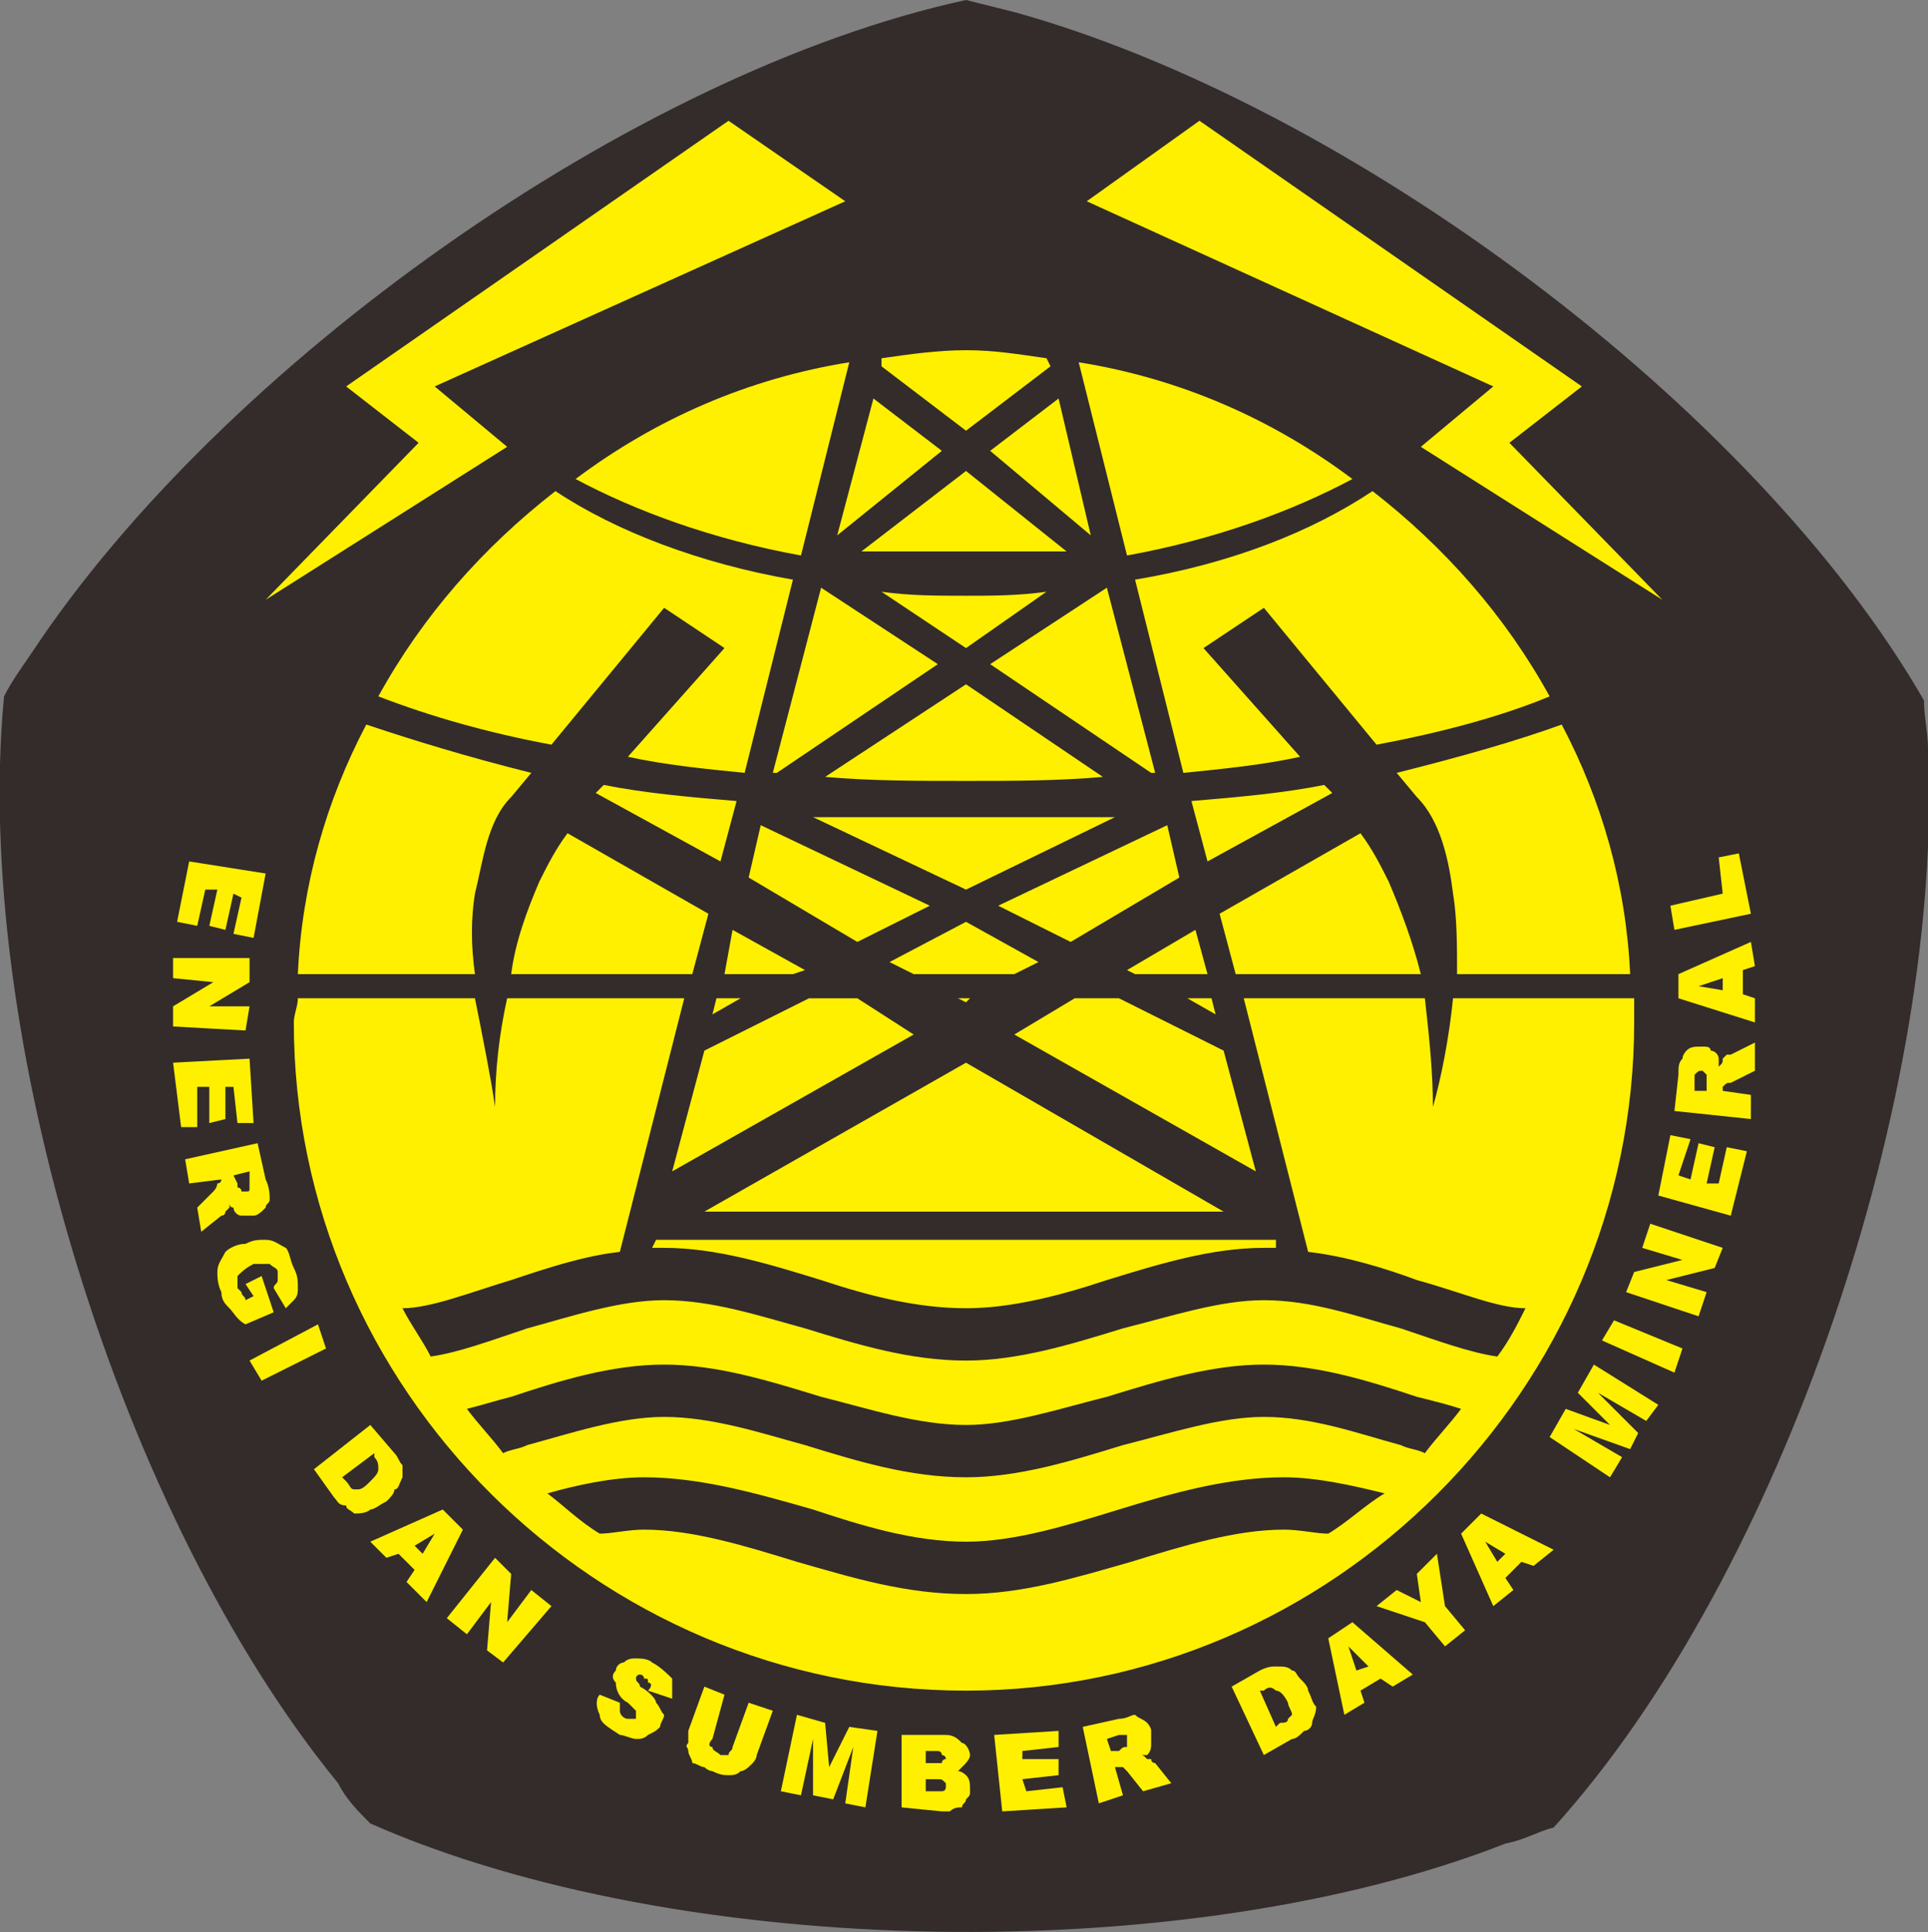
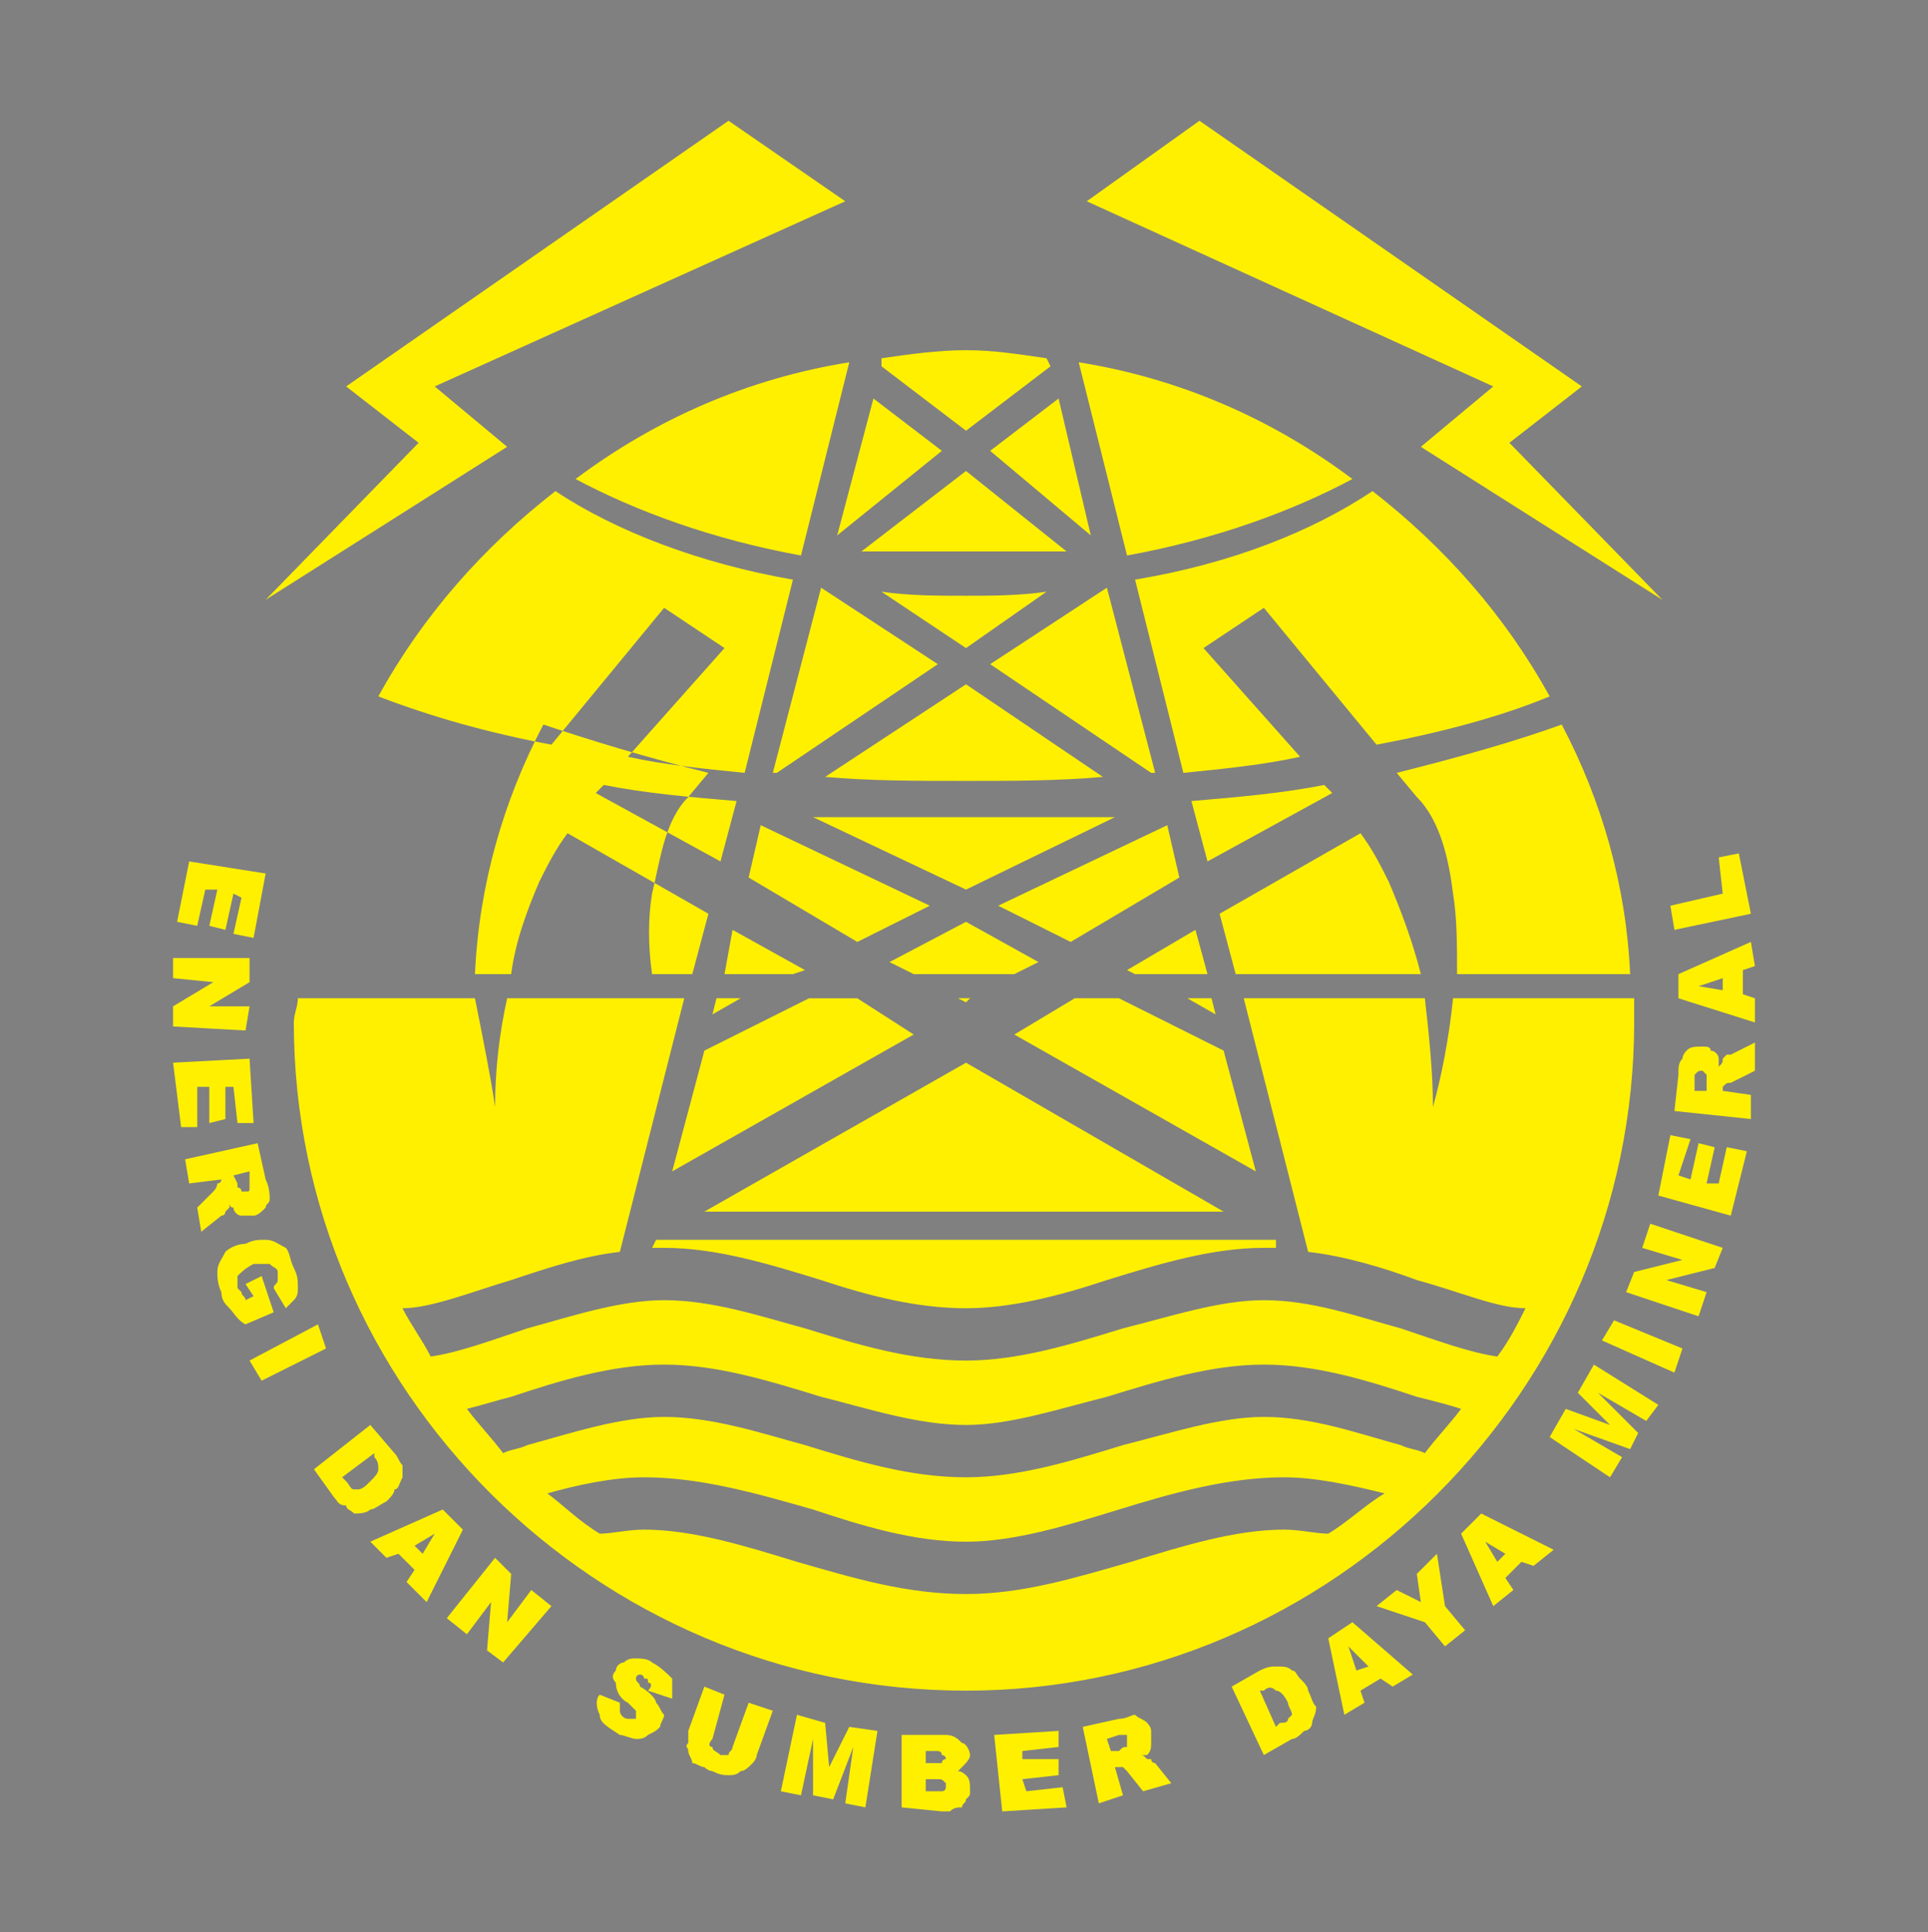
<svg xmlns="http://www.w3.org/2000/svg" xml:space="preserve" width="479px" height="480px" version="1.1" style="shape-rendering:geometricPrecision; text-rendering:geometricPrecision; image-rendering:optimizeQuality; fill-rule:evenodd; clip-rule:evenodd" viewBox="0 0 479 480">
  <rect x="0" y="0" width="479" height="480" fill="#808080" stroke="none" />
  <defs>
    <style type="text/css">
   
    .fil0 {fill:#332C2B}
    .fil1 {fill:#FFF000}
   
  </style>
  </defs>
  <g id="Layer_x0020_1">
-     <path class="fil0" d="M84 443c-54,-66 -91,-186 -83,-270 2,-4 5,-8 7,-11 47,-71 149,-144 232,-162 4,1 8,2 12,3 83,23 184,98 226,171 0,4 1,8 1,12 4,85 -36,205 -93,268 -4,1 -7,3 -12,4 -79,31 -205,29 -282,-5 -3,-3 -6,-6 -8,-10z" />
-     <path class="fil1" d="M66 217l-3 16 -5 -1 2 -9 -2 -1 -2 9 -4 -1 2 -9 -3 0 -2 9 -5 -1 3 -15 19 3zm148 -80l51 0 -25 -20 -26 20zm26 -50l0 0c7,0 13,1 20,2l1 2 -21 16 -21 -16 0 -2c7,-1 14,-2 21,-2zm28 3l0 0c25,4 48,14 68,29 -15,8 -34,15 -56,19l-12 -48zm-69 48l0 0c-22,-4 -41,-11 -56,-19 20,-15 43,-25 68,-29l-12 48zm-63 233l0 0c7,-2 16,-4 24,-4 14,0 28,4 42,8 12,4 25,8 38,8 12,0 25,-4 38,-8 13,-4 27,-8 41,-8l0 0c8,0 17,2 25,4 -5,3 -9,7 -14,10 -3,0 -7,-1 -11,-1l0 0c-12,0 -25,4 -38,8 -14,4 -27,8 -41,8 -15,0 -28,-4 -42,-8 -13,-4 -26,-8 -38,-8 -4,0 -8,1 -11,1 -5,-3 -9,-7 -13,-10zm26 -61l0 0c1,0 2,0 3,0 13,0 26,4 39,8 12,4 24,7 36,7 11,0 23,-3 35,-7 13,-4 26,-8 39,-8l0 0c1,0 2,0 3,0l0 -2 -1 0 -153 0 0 0 -1 2zm201 40l0 0c-3,4 -6,7 -9,11 -2,-1 -4,-1 -6,-2 -11,-3 -22,-7 -34,-7l0 0c-11,0 -23,4 -35,7 -13,4 -26,8 -39,8 -14,0 -27,-4 -40,-8 -11,-3 -23,-7 -35,-7 -11,0 -23,4 -34,7 -2,1 -4,1 -6,2 -3,-4 -6,-7 -9,-11 4,-1 7,-2 11,-3 12,-4 25,-8 38,-8 13,0 26,4 39,8 12,3 24,7 36,7 11,0 23,-4 35,-7 13,-4 26,-8 39,-8l0 0c13,0 26,4 38,8 4,1 8,2 11,3zm-70 -132l0 0 -27 16 -18 -9 42 -20 3 13zm-80 16l0 0 -27 -16 3 -13 42 20 -18 9zm27 -13l0 0 37 -18 -75 0 38 18zm-6 -109l0 0 -26 21 9 -34 17 13zm29 -13l0 0 8 34 -25 -21 17 -13zm-88 202l0 0 65 -37 64 37 -129 0zm166 -179l0 0c-15,10 -35,18 -59,22l12 48c10,-1 20,-2 29,-4l-24 -27 15 -10 28 34c16,-3 31,-7 43,-12 -11,-20 -26,-37 -44,-51zm-54 70l0 0c0,0 0,0 -1,0l-40 -27 29 -19 12 46zm-13 1l0 0 -34 -23 -35 23c11,1 23,1 35,1 11,0 23,0 34,-1zm-81 -1l0 0c0,0 -1,0 -1,0l12 -46 29 19 -40 27zm-8 0l0 0 12 -48c-23,-4 -44,-12 -59,-22 -18,14 -33,31 -44,51 13,5 27,9 43,12l28 -34 15 10 -24 27c9,2 19,3 29,4zm34 -45l0 0 21 14 20 -14c-7,1 -14,1 -20,1 -7,0 -14,0 -21,-1zm169 33l0 0c10,19 16,40 17,62l-43 0c0,-7 0,-14 -1,-20 -1,-8 -3,-18 -9,-24l-5 -6c16,-4 30,-8 41,-12zm-35 62l0 0c-2,-8 -5,-16 -8,-23 -2,-4 -4,-8 -7,-12l-35 20 4 15 46 0zm-53 0l0 0 -3 -11 -17 10 2 1 18 0zm-48 0l0 0 6 -3 -18 -10 -19 10 6 3 25 0zm-55 0l0 0 3 -1 -18 -10 -2 11 17 0zm-25 0l0 0 -45 0c1,-8 4,-16 7,-23 2,-4 4,-8 7,-12l35 20 -4 15zm-54 0l0 0 -44 0c1,-22 7,-43 17,-62 12,4 25,8 41,12l-5 6c-6,6 -7,16 -9,24 -1,6 -1,13 0,20zm32 -47l0 0 -2 2 31 17 4 -15c-12,-1 -23,-2 -33,-4zm146 4l0 0c12,-1 23,-2 33,-4l2 2 -31 17 -4 -15zm110 49l0 0 -45 0c-1,10 -3,20 -5,27 0,-9 -1,-18 -2,-27l-45 0 16 63c9,1 19,4 27,7 11,3 20,7 27,7 -2,4 -4,8 -7,12 -7,-1 -15,-4 -24,-7 -11,-3 -22,-7 -34,-7l0 0c-11,0 -23,4 -35,7 -13,4 -26,8 -39,8 -14,0 -27,-4 -40,-8 -11,-3 -23,-7 -35,-7 -11,0 -23,4 -34,7 -9,3 -17,6 -24,7 -2,-4 -5,-8 -7,-12 7,0 17,-4 27,-7 9,-3 18,-6 27,-7l16 -63 -44 0c-2,9 -3,18 -3,27 -1,-7 -3,-17 -5,-27l-44 0c0,2 -1,4 -1,6 0,91 75,166 167,166 91,0 166,-75 166,-166 0,-2 0,-4 0,-6zm-228 0l0 0 6 0 -7 4 1 -4zm23 0l0 0 -26 13 -8 30 60 -34 -14 -9 -12 0zm37 0l0 0 3 0 -1 1 -2 -1zm29 0l0 0 -15 9 60 34 -8 -30 -26 -13 -11 0zm28 0l0 0 6 0 1 4 -7 -4zm-25 -198l28 -20 95 66 -18 14 38 39 -60 -38 18 -15 -101 -46zm-60 0l-29 -20 -95 66 18 14 -38 39 60 -38 -18 -15 102 -46zm-148 188l0 0 0 6 -10 6 10 0 -1 6 -18 -1 0 -5 10 -6 -10 -1 0 -5 19 0zm0 25l0 0 1 16 -4 0 -1 -9 -2 0 0 8 -4 1 0 -9 -3 0 0 10 -4 0 -2 -16 19 -1zm-16 25l0 0 18 -4 2 9c1,2 1,4 1,5 0,1 -1,1 -1,2 -1,1 -2,2 -3,2 -1,0 -2,0 -3,0 -1,0 -2,-1 -2,-2 -1,0 -1,-1 -1,-1 0,0 0,1 0,1 0,0 -1,1 -1,1 0,1 -1,1 -1,1l-5 4 -1 -6 4 -4c1,-1 1,-2 1,-2 1,0 1,-1 1,-1l0 0 -8 1 -1 -6zm12 4l0 0 1 2c0,0 0,1 0,1 1,0 1,1 1,1 0,0 1,0 1,0 1,0 1,0 1,-1 0,0 0,-1 0,-2l0 -2 -4 1zm3 27l0 0 4 -2 3 9 -7 3c-2,-1 -3,-3 -4,-4 -1,-1 -2,-2 -2,-4 -1,-2 -1,-4 -1,-5 0,-2 1,-3 2,-5 1,-1 3,-2 5,-2 2,-1 3,-1 5,-1 2,0 3,1 5,2 1,1 1,3 2,5 1,2 1,3 1,5 0,1 0,2 -1,3 0,0 -1,1 -2,2l-3 -5c0,-1 1,-1 1,-2 0,0 0,-1 0,-2 0,-1 -1,-1 -2,-2 -1,0 -2,0 -4,0 -2,1 -3,2 -4,3 0,1 0,2 0,3 0,0 1,1 1,1 0,1 1,1 1,2l2 -1 -2 -3zm18 10l0 0 2 6 -16 8 -3 -5 17 -9zm13 25l0 0 6 7c1,1 1,2 2,3 0,1 0,2 0,3 -1,2 -1,3 -2,3 0,1 -1,2 -2,3 -2,1 -3,2 -4,2 -1,1 -3,1 -4,1 -1,-1 -2,-1 -2,-2 -2,0 -2,-1 -3,-2l-5 -7 14 -11zm1 7l0 0 -8 6 1 1c1,1 1,2 2,2 0,0 1,0 1,0 1,0 2,-1 3,-2 1,-1 2,-2 2,-3 0,-1 0,-2 -1,-3l0 -1zm10 29l0 0 -2 3 5 5 9 -18 -5 -5 -18 8 4 4 3 -1 4 4zm2 -4l0 0 -2 -2 5 -3 -3 5zm18 1l0 0 4 4 -1 12 6 -8 5 4 -12 14 -4 -3 1 -12 -6 8 -5 -4 12 -15zm26 34l0 0 5 2c0,1 0,2 0,2 0,1 1,2 2,2 0,0 1,0 1,0 1,0 1,0 1,0 0,-1 0,-1 0,-2 0,0 -1,-1 -2,-2 -2,-1 -3,-3 -3,-5 -1,-1 -1,-2 0,-3 0,-1 1,-2 2,-2 1,-1 2,-1 3,-1 1,0 3,0 4,1 2,1 4,3 5,4 0,1 0,3 0,5l-6 -2c1,-1 1,-2 0,-2 0,-1 0,-1 -1,-1 0,-1 -1,-1 -1,-1 -1,0 -1,1 -1,1 0,0 0,0 0,0 0,1 1,1 1,2 2,1 4,3 4,4 1,1 1,2 2,3 0,1 -1,2 -1,3 -1,1 -1,1 -3,2 -1,1 -2,1 -3,1 -1,0 -3,-1 -4,-1 -3,-2 -5,-3 -5,-5 -1,-2 -1,-4 0,-5zm37 2l0 0 6 2 -4 11c0,1 -1,2 -1,2 -1,1 -2,2 -3,2 -1,1 -2,1 -3,1 -1,0 -2,0 -4,-1 0,0 -1,0 -2,-1 -1,0 -2,-1 -3,-1 0,-1 -1,-2 -1,-3 0,-1 -1,-1 0,-2 0,-1 0,-2 0,-3l4 -11 5 2 -3 11c-1,1 -1,2 0,2 0,1 1,1 2,2 0,0 1,0 2,0 0,-1 1,-1 1,-2l4 -11zm12 3l0 0 7 2 1 11 5 -10 7 1 -3 19 -5 -1 2 -14 -5 13 -5 -1 0 -14 -3 14 -5 -1 4 -19zm26 5l0 0 11 0c2,0 3,1 4,2 1,0 2,2 2,3 0,1 -1,2 -2,3 0,0 -1,1 -1,1 1,0 2,1 2,1 1,1 1,2 1,4 0,1 0,1 -1,2 0,1 -1,1 -1,2 -1,0 -2,0 -3,1 -1,0 -2,0 -2,0l-10 -1 0 -18zm6 7l0 0 2 0c1,0 2,0 2,0 0,-1 1,-1 1,-1 0,-1 -1,-1 -1,-1 0,-1 -1,-1 -1,-1l-3 0 0 3zm0 7l0 0 3 0c1,0 1,0 1,0 1,0 1,-1 1,-1 0,-1 0,-1 0,-1 -1,-1 -1,-1 -2,-1l-3 0 0 3zm17 -14l0 0 16 -1 0 4 -9 1 0 2 9 0 0 4 -9 1 1 3 9 -1 1 5 -16 1 -2 -19zm26 17l0 0 -4 -19 9 -2c2,0 3,-1 4,-1 1,1 2,1 3,2 0,0 1,1 1,2 0,1 0,2 0,3 0,1 0,2 -1,3 -1,0 -1,0 -2,0 1,0 1,0 2,1 0,0 0,0 1,0 0,1 1,1 1,1l4 5 -7 2 -4 -5c-1,-1 -1,-1 -1,-1 -1,0 -1,0 -2,0l0 0 2 7 -6 2zm3 -13l0 0 2 0c1,-1 1,-1 2,-1 0,0 0,0 0,-1 0,0 0,0 0,-1 0,0 0,0 0,-1 -1,0 -1,0 -2,0l-3 1 1 3zm30 -16l0 0 7 -4c2,-1 3,-1 4,-1 2,0 3,0 4,1 1,0 1,1 2,2 1,1 2,2 2,3 1,2 1,3 2,4 0,2 -1,3 -1,4 0,1 -1,2 -2,2 -1,1 -2,2 -3,2l-7 4 -8 -17zm7 1l0 0 4 9 1 -1c1,0 2,0 2,-1 0,0 1,-1 1,-1 0,-1 -1,-2 -1,-3 -1,-2 -2,-3 -3,-3 -1,-1 -2,-1 -3,0l-1 0zm30 -3l0 0 -5 3 1 3 -5 3 -4 -19 6 -4 15 13 -5 3 -3 -2zm-3 -3l0 0 -5 -5 2 6 3 -1zm2 -15l0 0 12 4 5 6 5 -4 -5 -6 -2 -13 -5 5 1 7 -6 -3 -5 4zm36 -11l0 0 -4 4 2 3 -5 4 -8 -18 5 -5 18 9 -5 4 -3 -1zm-4 -2l0 0 -5 -3 3 5 2 -2zm11 -29l0 0 4 -7 11 4 -8 -8 4 -7 16 10 -3 4 -12 -7 10 10 -2 4 -14 -5 12 7 -3 5 -15 -10zm13 -24l0 0 18 8 2 -6 -17 -7 -3 5zm6 -12l0 0 2 -5 12 -3 -10 -3 2 -6 18 6 -2 5 -12 3 10 3 -2 6 -18 -6zm8 -24l0 0 3 -15 5 1 -3 9 3 1 2 -9 4 1 -2 9 3 0 2 -9 5 1 -4 16 -18 -5zm23 -19l0 0 -19 -2 1 -9c0,-2 0,-3 1,-4 0,-1 1,-2 1,-2 1,-1 2,-1 4,-1 1,0 2,0 2,1 1,0 2,1 2,2 0,0 0,1 0,2 1,-1 1,-1 1,-2 0,0 0,0 1,-1 1,0 1,0 1,0l6 -3 0 7 -6 3c-1,0 -1,0 -2,1 0,0 0,0 0,1l0 0 7 1 0 6zm-11 -7l0 0 0 -2c0,-1 0,-1 0,-2 0,0 0,0 -1,-1 0,0 0,0 0,0 -1,0 -1,0 -2,1 0,0 0,0 0,1l0 3 3 0zm9 -30l0 0 0 6 3 1 0 6 -19 -6 0 -6 18 -8 1 6 -3 1zm-5 2l0 0 -6 2 6 1 0 -3zm-12 -12l0 0 -1 -6 13 -3 -1 -9 5 -1 3 15 -19 4z" />
+     <path class="fil1" d="M66 217l-3 16 -5 -1 2 -9 -2 -1 -2 9 -4 -1 2 -9 -3 0 -2 9 -5 -1 3 -15 19 3zm148 -80l51 0 -25 -20 -26 20zm26 -50l0 0c7,0 13,1 20,2l1 2 -21 16 -21 -16 0 -2c7,-1 14,-2 21,-2zm28 3l0 0c25,4 48,14 68,29 -15,8 -34,15 -56,19l-12 -48zm-69 48l0 0c-22,-4 -41,-11 -56,-19 20,-15 43,-25 68,-29l-12 48zm-63 233l0 0c7,-2 16,-4 24,-4 14,0 28,4 42,8 12,4 25,8 38,8 12,0 25,-4 38,-8 13,-4 27,-8 41,-8l0 0c8,0 17,2 25,4 -5,3 -9,7 -14,10 -3,0 -7,-1 -11,-1l0 0c-12,0 -25,4 -38,8 -14,4 -27,8 -41,8 -15,0 -28,-4 -42,-8 -13,-4 -26,-8 -38,-8 -4,0 -8,1 -11,1 -5,-3 -9,-7 -13,-10zm26 -61l0 0c1,0 2,0 3,0 13,0 26,4 39,8 12,4 24,7 36,7 11,0 23,-3 35,-7 13,-4 26,-8 39,-8l0 0c1,0 2,0 3,0l0 -2 -1 0 -153 0 0 0 -1 2zm201 40l0 0c-3,4 -6,7 -9,11 -2,-1 -4,-1 -6,-2 -11,-3 -22,-7 -34,-7l0 0c-11,0 -23,4 -35,7 -13,4 -26,8 -39,8 -14,0 -27,-4 -40,-8 -11,-3 -23,-7 -35,-7 -11,0 -23,4 -34,7 -2,1 -4,1 -6,2 -3,-4 -6,-7 -9,-11 4,-1 7,-2 11,-3 12,-4 25,-8 38,-8 13,0 26,4 39,8 12,3 24,7 36,7 11,0 23,-4 35,-7 13,-4 26,-8 39,-8l0 0c13,0 26,4 38,8 4,1 8,2 11,3zm-70 -132l0 0 -27 16 -18 -9 42 -20 3 13zm-80 16l0 0 -27 -16 3 -13 42 20 -18 9zm27 -13l0 0 37 -18 -75 0 38 18zm-6 -109l0 0 -26 21 9 -34 17 13zm29 -13l0 0 8 34 -25 -21 17 -13zm-88 202l0 0 65 -37 64 37 -129 0zm166 -179l0 0c-15,10 -35,18 -59,22l12 48c10,-1 20,-2 29,-4l-24 -27 15 -10 28 34c16,-3 31,-7 43,-12 -11,-20 -26,-37 -44,-51zm-54 70l0 0c0,0 0,0 -1,0l-40 -27 29 -19 12 46zm-13 1l0 0 -34 -23 -35 23c11,1 23,1 35,1 11,0 23,0 34,-1zm-81 -1l0 0c0,0 -1,0 -1,0l12 -46 29 19 -40 27zm-8 0l0 0 12 -48c-23,-4 -44,-12 -59,-22 -18,14 -33,31 -44,51 13,5 27,9 43,12l28 -34 15 10 -24 27c9,2 19,3 29,4zm34 -45l0 0 21 14 20 -14c-7,1 -14,1 -20,1 -7,0 -14,0 -21,-1zm169 33l0 0c10,19 16,40 17,62l-43 0c0,-7 0,-14 -1,-20 -1,-8 -3,-18 -9,-24l-5 -6c16,-4 30,-8 41,-12zm-35 62l0 0c-2,-8 -5,-16 -8,-23 -2,-4 -4,-8 -7,-12l-35 20 4 15 46 0zm-53 0l0 0 -3 -11 -17 10 2 1 18 0zm-48 0l0 0 6 -3 -18 -10 -19 10 6 3 25 0zm-55 0l0 0 3 -1 -18 -10 -2 11 17 0zm-25 0l0 0 -45 0c1,-8 4,-16 7,-23 2,-4 4,-8 7,-12l35 20 -4 15zm-54 0c1,-22 7,-43 17,-62 12,4 25,8 41,12l-5 6c-6,6 -7,16 -9,24 -1,6 -1,13 0,20zm32 -47l0 0 -2 2 31 17 4 -15c-12,-1 -23,-2 -33,-4zm146 4l0 0c12,-1 23,-2 33,-4l2 2 -31 17 -4 -15zm110 49l0 0 -45 0c-1,10 -3,20 -5,27 0,-9 -1,-18 -2,-27l-45 0 16 63c9,1 19,4 27,7 11,3 20,7 27,7 -2,4 -4,8 -7,12 -7,-1 -15,-4 -24,-7 -11,-3 -22,-7 -34,-7l0 0c-11,0 -23,4 -35,7 -13,4 -26,8 -39,8 -14,0 -27,-4 -40,-8 -11,-3 -23,-7 -35,-7 -11,0 -23,4 -34,7 -9,3 -17,6 -24,7 -2,-4 -5,-8 -7,-12 7,0 17,-4 27,-7 9,-3 18,-6 27,-7l16 -63 -44 0c-2,9 -3,18 -3,27 -1,-7 -3,-17 -5,-27l-44 0c0,2 -1,4 -1,6 0,91 75,166 167,166 91,0 166,-75 166,-166 0,-2 0,-4 0,-6zm-228 0l0 0 6 0 -7 4 1 -4zm23 0l0 0 -26 13 -8 30 60 -34 -14 -9 -12 0zm37 0l0 0 3 0 -1 1 -2 -1zm29 0l0 0 -15 9 60 34 -8 -30 -26 -13 -11 0zm28 0l0 0 6 0 1 4 -7 -4zm-25 -198l28 -20 95 66 -18 14 38 39 -60 -38 18 -15 -101 -46zm-60 0l-29 -20 -95 66 18 14 -38 39 60 -38 -18 -15 102 -46zm-148 188l0 0 0 6 -10 6 10 0 -1 6 -18 -1 0 -5 10 -6 -10 -1 0 -5 19 0zm0 25l0 0 1 16 -4 0 -1 -9 -2 0 0 8 -4 1 0 -9 -3 0 0 10 -4 0 -2 -16 19 -1zm-16 25l0 0 18 -4 2 9c1,2 1,4 1,5 0,1 -1,1 -1,2 -1,1 -2,2 -3,2 -1,0 -2,0 -3,0 -1,0 -2,-1 -2,-2 -1,0 -1,-1 -1,-1 0,0 0,1 0,1 0,0 -1,1 -1,1 0,1 -1,1 -1,1l-5 4 -1 -6 4 -4c1,-1 1,-2 1,-2 1,0 1,-1 1,-1l0 0 -8 1 -1 -6zm12 4l0 0 1 2c0,0 0,1 0,1 1,0 1,1 1,1 0,0 1,0 1,0 1,0 1,0 1,-1 0,0 0,-1 0,-2l0 -2 -4 1zm3 27l0 0 4 -2 3 9 -7 3c-2,-1 -3,-3 -4,-4 -1,-1 -2,-2 -2,-4 -1,-2 -1,-4 -1,-5 0,-2 1,-3 2,-5 1,-1 3,-2 5,-2 2,-1 3,-1 5,-1 2,0 3,1 5,2 1,1 1,3 2,5 1,2 1,3 1,5 0,1 0,2 -1,3 0,0 -1,1 -2,2l-3 -5c0,-1 1,-1 1,-2 0,0 0,-1 0,-2 0,-1 -1,-1 -2,-2 -1,0 -2,0 -4,0 -2,1 -3,2 -4,3 0,1 0,2 0,3 0,0 1,1 1,1 0,1 1,1 1,2l2 -1 -2 -3zm18 10l0 0 2 6 -16 8 -3 -5 17 -9zm13 25l0 0 6 7c1,1 1,2 2,3 0,1 0,2 0,3 -1,2 -1,3 -2,3 0,1 -1,2 -2,3 -2,1 -3,2 -4,2 -1,1 -3,1 -4,1 -1,-1 -2,-1 -2,-2 -2,0 -2,-1 -3,-2l-5 -7 14 -11zm1 7l0 0 -8 6 1 1c1,1 1,2 2,2 0,0 1,0 1,0 1,0 2,-1 3,-2 1,-1 2,-2 2,-3 0,-1 0,-2 -1,-3l0 -1zm10 29l0 0 -2 3 5 5 9 -18 -5 -5 -18 8 4 4 3 -1 4 4zm2 -4l0 0 -2 -2 5 -3 -3 5zm18 1l0 0 4 4 -1 12 6 -8 5 4 -12 14 -4 -3 1 -12 -6 8 -5 -4 12 -15zm26 34l0 0 5 2c0,1 0,2 0,2 0,1 1,2 2,2 0,0 1,0 1,0 1,0 1,0 1,0 0,-1 0,-1 0,-2 0,0 -1,-1 -2,-2 -2,-1 -3,-3 -3,-5 -1,-1 -1,-2 0,-3 0,-1 1,-2 2,-2 1,-1 2,-1 3,-1 1,0 3,0 4,1 2,1 4,3 5,4 0,1 0,3 0,5l-6 -2c1,-1 1,-2 0,-2 0,-1 0,-1 -1,-1 0,-1 -1,-1 -1,-1 -1,0 -1,1 -1,1 0,0 0,0 0,0 0,1 1,1 1,2 2,1 4,3 4,4 1,1 1,2 2,3 0,1 -1,2 -1,3 -1,1 -1,1 -3,2 -1,1 -2,1 -3,1 -1,0 -3,-1 -4,-1 -3,-2 -5,-3 -5,-5 -1,-2 -1,-4 0,-5zm37 2l0 0 6 2 -4 11c0,1 -1,2 -1,2 -1,1 -2,2 -3,2 -1,1 -2,1 -3,1 -1,0 -2,0 -4,-1 0,0 -1,0 -2,-1 -1,0 -2,-1 -3,-1 0,-1 -1,-2 -1,-3 0,-1 -1,-1 0,-2 0,-1 0,-2 0,-3l4 -11 5 2 -3 11c-1,1 -1,2 0,2 0,1 1,1 2,2 0,0 1,0 2,0 0,-1 1,-1 1,-2l4 -11zm12 3l0 0 7 2 1 11 5 -10 7 1 -3 19 -5 -1 2 -14 -5 13 -5 -1 0 -14 -3 14 -5 -1 4 -19zm26 5l0 0 11 0c2,0 3,1 4,2 1,0 2,2 2,3 0,1 -1,2 -2,3 0,0 -1,1 -1,1 1,0 2,1 2,1 1,1 1,2 1,4 0,1 0,1 -1,2 0,1 -1,1 -1,2 -1,0 -2,0 -3,1 -1,0 -2,0 -2,0l-10 -1 0 -18zm6 7l0 0 2 0c1,0 2,0 2,0 0,-1 1,-1 1,-1 0,-1 -1,-1 -1,-1 0,-1 -1,-1 -1,-1l-3 0 0 3zm0 7l0 0 3 0c1,0 1,0 1,0 1,0 1,-1 1,-1 0,-1 0,-1 0,-1 -1,-1 -1,-1 -2,-1l-3 0 0 3zm17 -14l0 0 16 -1 0 4 -9 1 0 2 9 0 0 4 -9 1 1 3 9 -1 1 5 -16 1 -2 -19zm26 17l0 0 -4 -19 9 -2c2,0 3,-1 4,-1 1,1 2,1 3,2 0,0 1,1 1,2 0,1 0,2 0,3 0,1 0,2 -1,3 -1,0 -1,0 -2,0 1,0 1,0 2,1 0,0 0,0 1,0 0,1 1,1 1,1l4 5 -7 2 -4 -5c-1,-1 -1,-1 -1,-1 -1,0 -1,0 -2,0l0 0 2 7 -6 2zm3 -13l0 0 2 0c1,-1 1,-1 2,-1 0,0 0,0 0,-1 0,0 0,0 0,-1 0,0 0,0 0,-1 -1,0 -1,0 -2,0l-3 1 1 3zm30 -16l0 0 7 -4c2,-1 3,-1 4,-1 2,0 3,0 4,1 1,0 1,1 2,2 1,1 2,2 2,3 1,2 1,3 2,4 0,2 -1,3 -1,4 0,1 -1,2 -2,2 -1,1 -2,2 -3,2l-7 4 -8 -17zm7 1l0 0 4 9 1 -1c1,0 2,0 2,-1 0,0 1,-1 1,-1 0,-1 -1,-2 -1,-3 -1,-2 -2,-3 -3,-3 -1,-1 -2,-1 -3,0l-1 0zm30 -3l0 0 -5 3 1 3 -5 3 -4 -19 6 -4 15 13 -5 3 -3 -2zm-3 -3l0 0 -5 -5 2 6 3 -1zm2 -15l0 0 12 4 5 6 5 -4 -5 -6 -2 -13 -5 5 1 7 -6 -3 -5 4zm36 -11l0 0 -4 4 2 3 -5 4 -8 -18 5 -5 18 9 -5 4 -3 -1zm-4 -2l0 0 -5 -3 3 5 2 -2zm11 -29l0 0 4 -7 11 4 -8 -8 4 -7 16 10 -3 4 -12 -7 10 10 -2 4 -14 -5 12 7 -3 5 -15 -10zm13 -24l0 0 18 8 2 -6 -17 -7 -3 5zm6 -12l0 0 2 -5 12 -3 -10 -3 2 -6 18 6 -2 5 -12 3 10 3 -2 6 -18 -6zm8 -24l0 0 3 -15 5 1 -3 9 3 1 2 -9 4 1 -2 9 3 0 2 -9 5 1 -4 16 -18 -5zm23 -19l0 0 -19 -2 1 -9c0,-2 0,-3 1,-4 0,-1 1,-2 1,-2 1,-1 2,-1 4,-1 1,0 2,0 2,1 1,0 2,1 2,2 0,0 0,1 0,2 1,-1 1,-1 1,-2 0,0 0,0 1,-1 1,0 1,0 1,0l6 -3 0 7 -6 3c-1,0 -1,0 -2,1 0,0 0,0 0,1l0 0 7 1 0 6zm-11 -7l0 0 0 -2c0,-1 0,-1 0,-2 0,0 0,0 -1,-1 0,0 0,0 0,0 -1,0 -1,0 -2,1 0,0 0,0 0,1l0 3 3 0zm9 -30l0 0 0 6 3 1 0 6 -19 -6 0 -6 18 -8 1 6 -3 1zm-5 2l0 0 -6 2 6 1 0 -3zm-12 -12l0 0 -1 -6 13 -3 -1 -9 5 -1 3 15 -19 4z" />
  </g>
</svg>